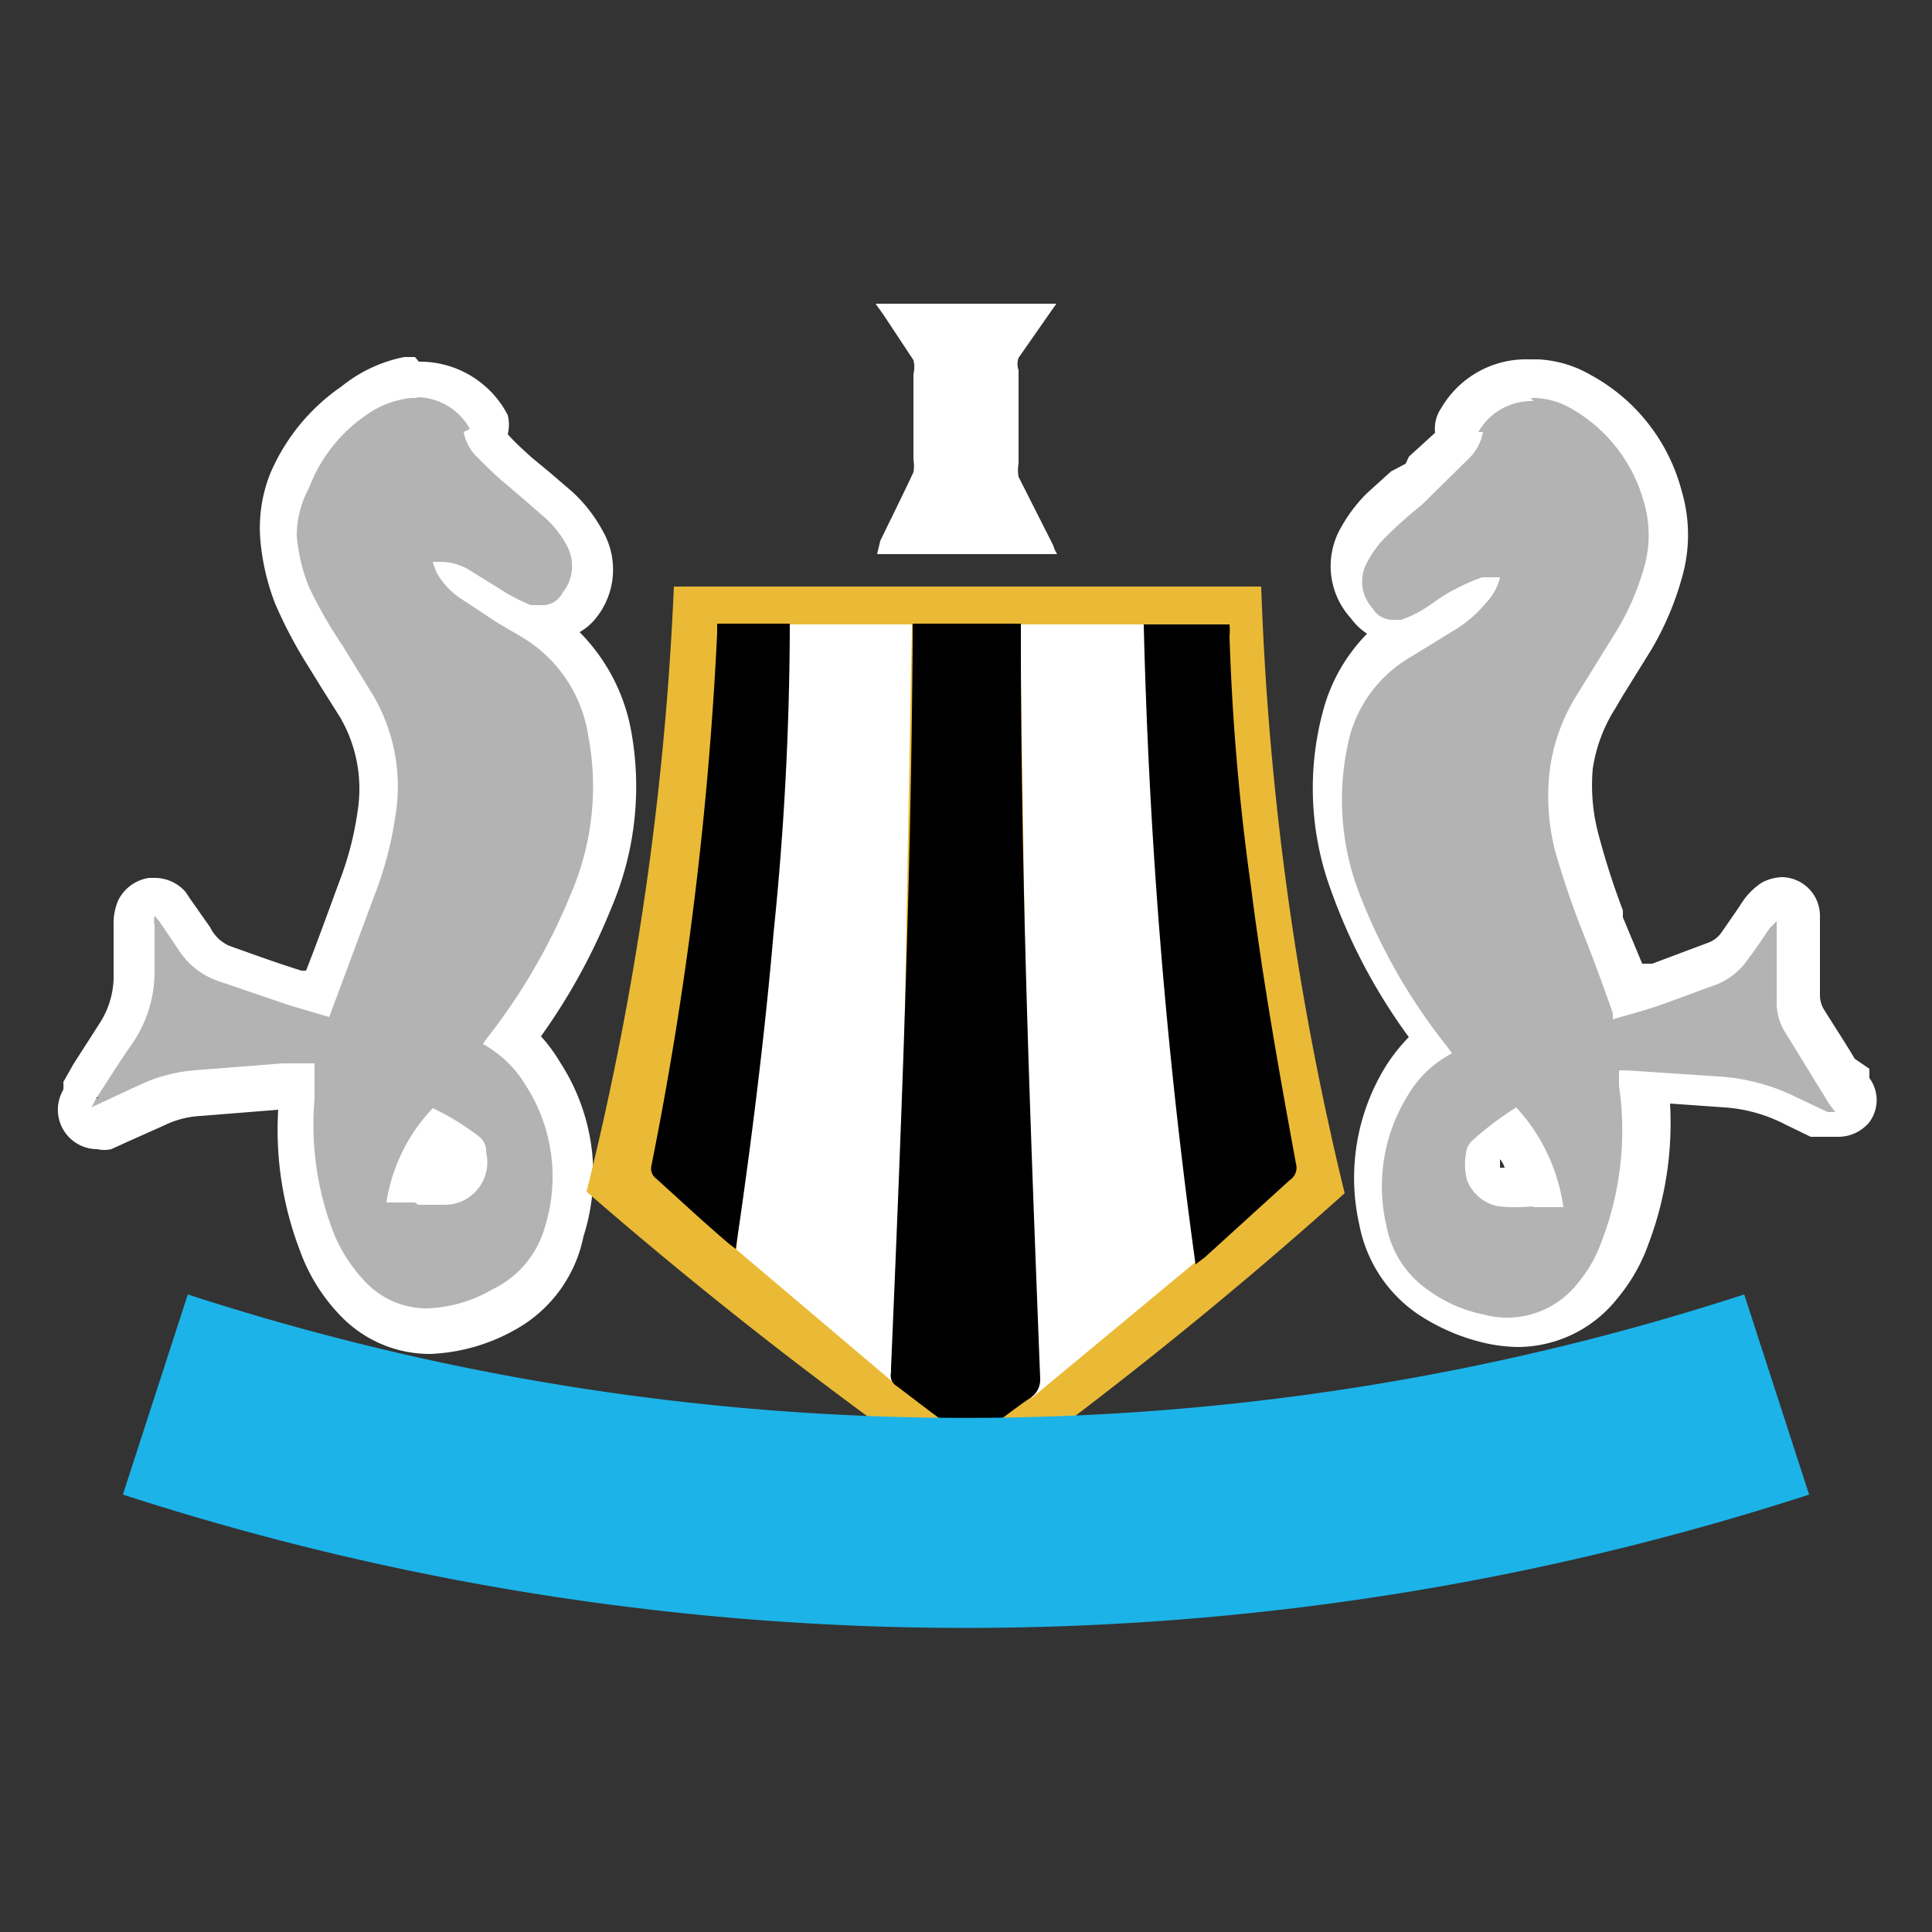
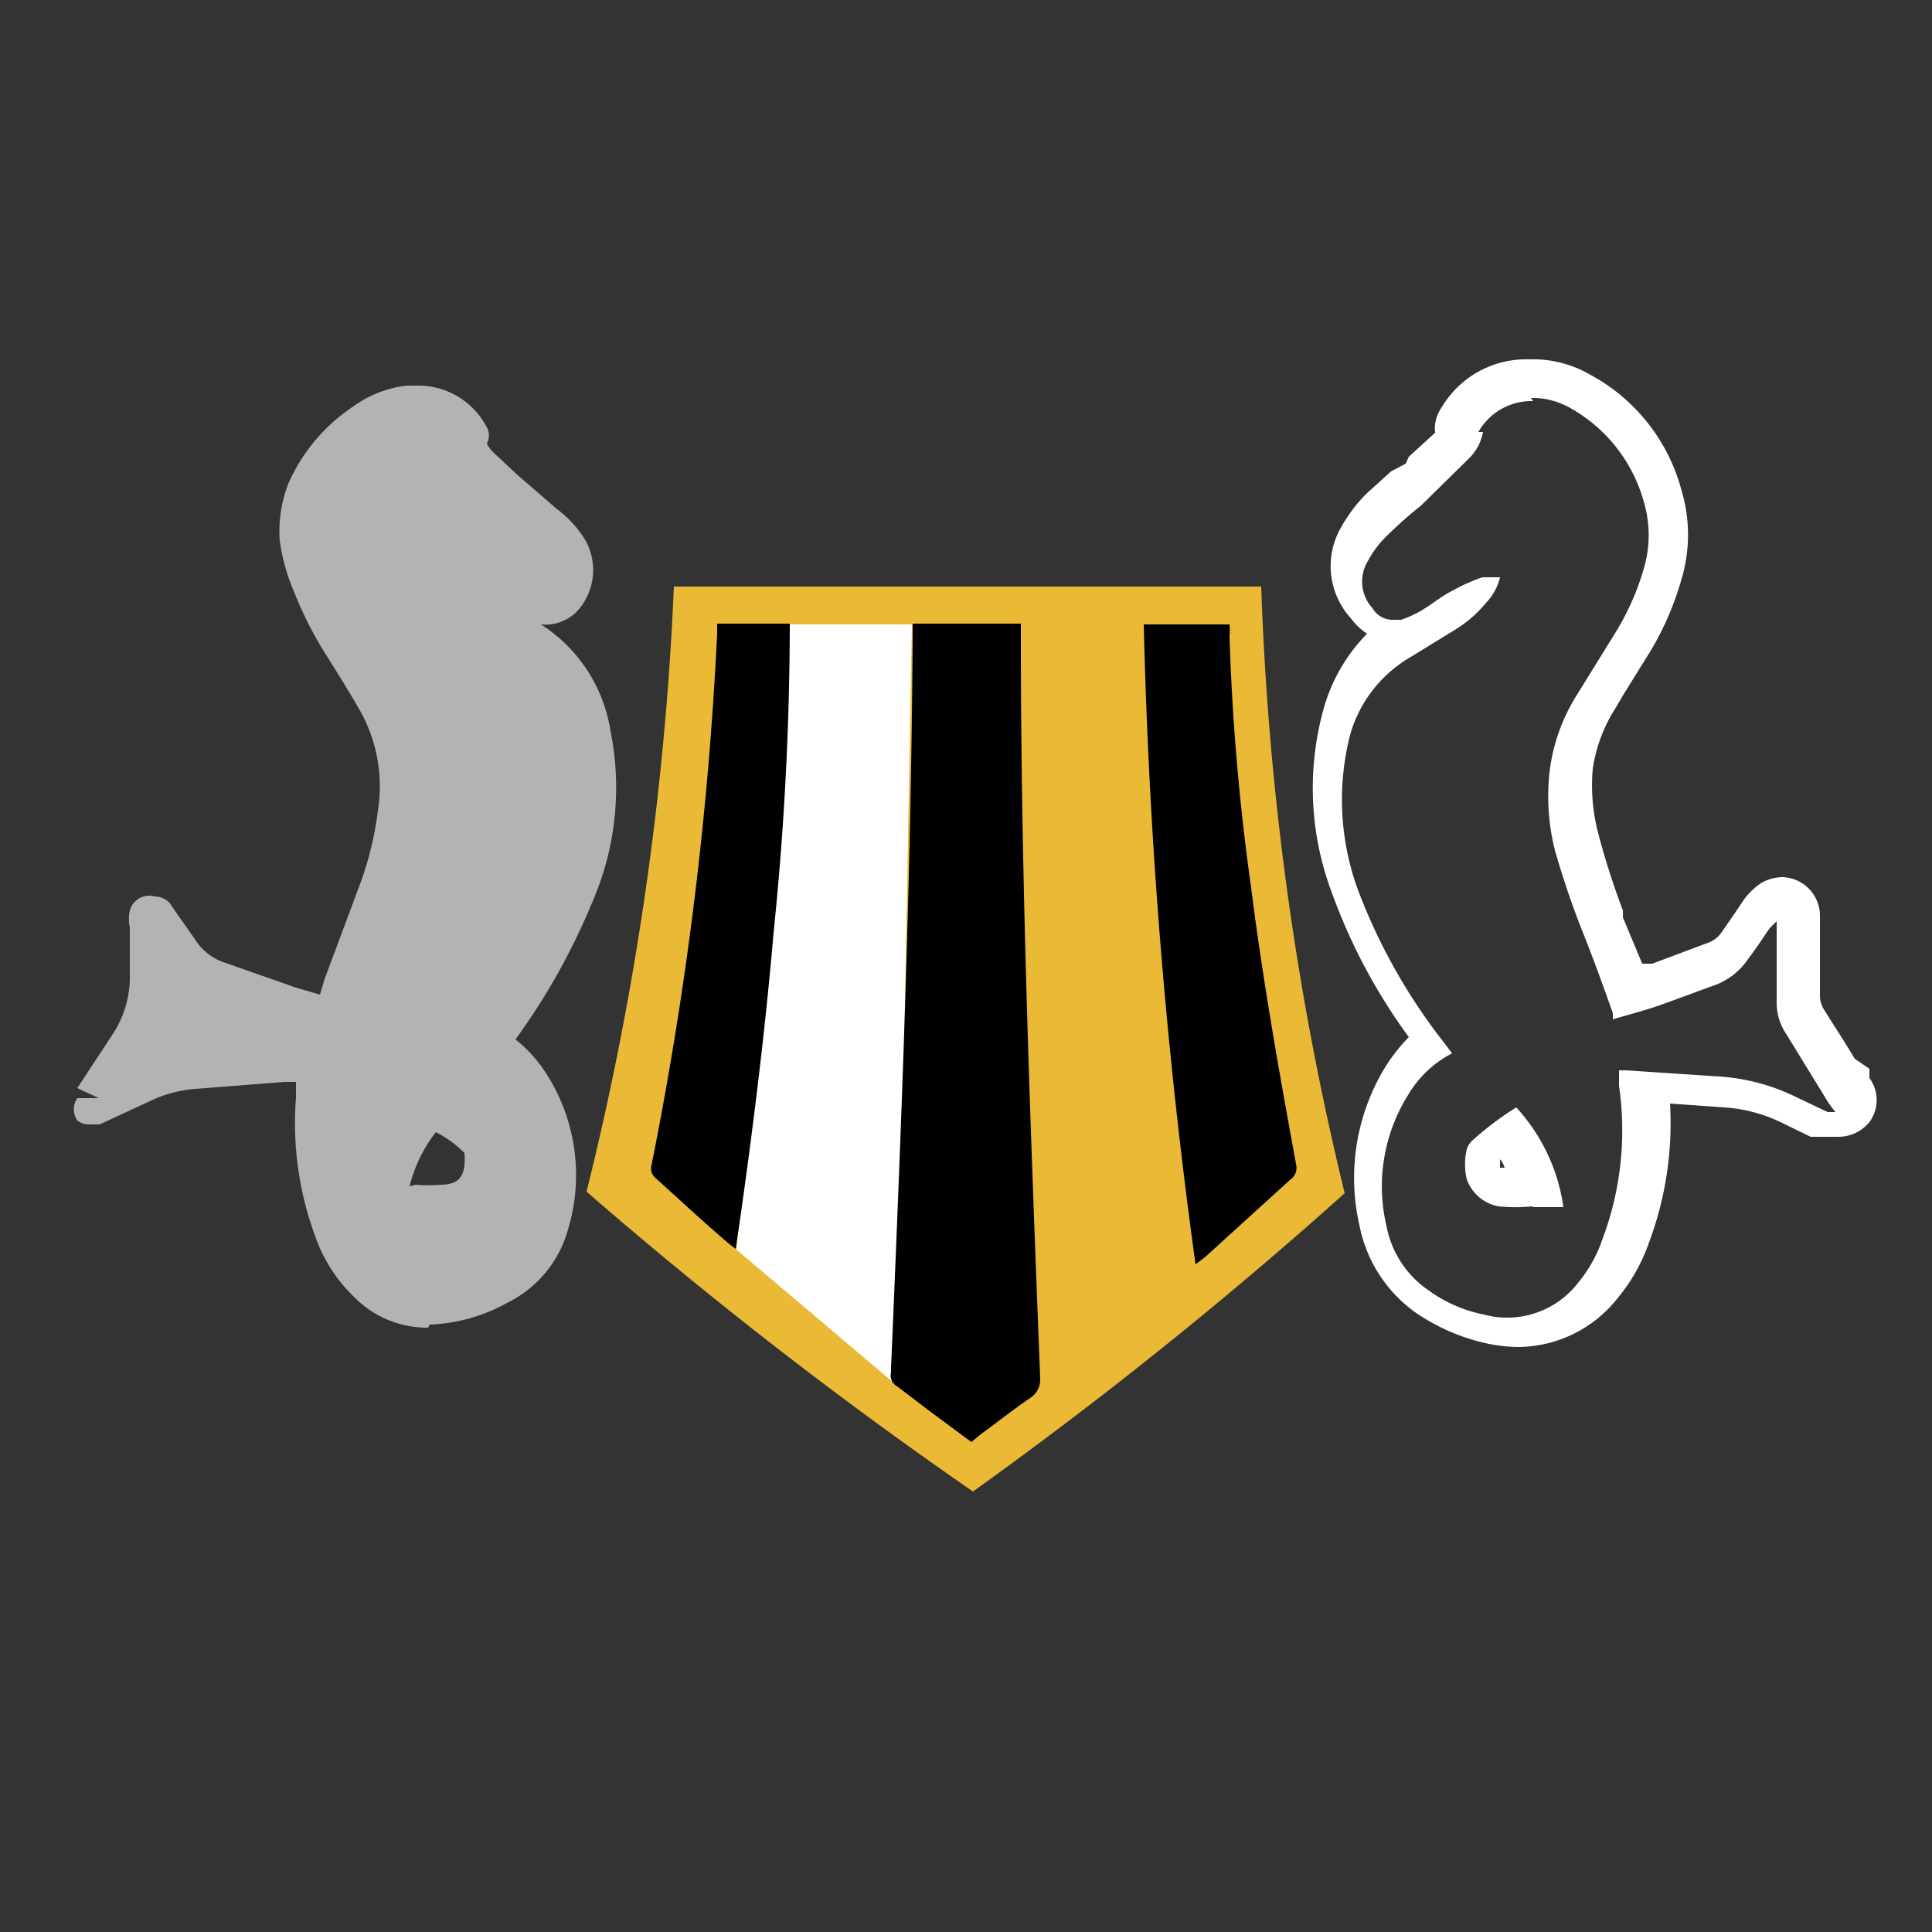
<svg xmlns="http://www.w3.org/2000/svg" id="Laag_1" data-name="Laag 1" viewBox="0 0 25 25">
  <rect x="0" y="0" width="25" height="25" fill="#333333" stroke="none" />
  <defs>
    <style>.cls-1{fill:#b3b3b3;}.cls-2{fill:#fff;}.cls-3{fill:#eaba36;}.cls-4{fill:#1cb3e8;}</style>
  </defs>
  <path class="cls-1" d="M5.54,17.18a1.32,1.32,0,0,1-.94-.38,2,2,0,0,1-.52-.8,4.23,4.23,0,0,1-.25-1.8c0-.06,0-.13,0-.2H3.68l-1.15.09a1.65,1.65,0,0,0-.55.14l-.69.32-.11,0A.27.27,0,0,1,1,14.5a.26.26,0,0,1,0-.29h.28L1,14.08l.46-.7a1.35,1.35,0,0,0,.22-.78V12a.51.51,0,0,1,0-.22A.26.26,0,0,1,2,11.6H2a.27.27,0,0,1,.2.09l.06.09.26.37a.71.71,0,0,0,.37.3l.94.33.31.09.06-.2.44-1.18a4.28,4.28,0,0,0,.25-1,2,2,0,0,0-.27-1.36c-.07-.13-.39-.64-.39-.64a4.78,4.78,0,0,1-.42-.82A2.58,2.58,0,0,1,3.62,7a1.71,1.71,0,0,1,.11-.74,2.32,2.32,0,0,1,.84-1,1.47,1.47,0,0,1,.69-.27h.12a1,1,0,0,1,.92.54.22.22,0,0,1,0,.21.38.38,0,0,0,.08.11l.32.3.51.44A1.41,1.41,0,0,1,7.58,7a.79.79,0,0,1-.07.86A.57.57,0,0,1,7,8.08H7a2,2,0,0,1,.9,1.38,3.71,3.71,0,0,1-.23,2.2,8.56,8.56,0,0,1-1,1.79,1.81,1.81,0,0,1,.41.46,2.43,2.43,0,0,1,.27,2,1.5,1.5,0,0,1-.79.95,2.22,2.22,0,0,1-1,.28Zm-.16-1.85a1.72,1.72,0,0,0,.32,0c.26,0,.33-.13.31-.41a1.41,1.41,0,0,0-.37-.27,1.88,1.88,0,0,0-.34.7Z" />
-   <path class="cls-2" d="M5.38,5.14a.79.79,0,0,1,.7.41L6,5.59a.61.61,0,0,0,.19.34c.11.11.22.22.34.32s.34.29.5.43a1.3,1.3,0,0,1,.31.39.55.55,0,0,1-.06.6A.29.29,0,0,1,7,7.83l-.13,0a2.16,2.16,0,0,1-.34-.17l-.45-.28a.73.73,0,0,0-.38-.11h-.1a1.09,1.09,0,0,0,.05.14A1,1,0,0,0,6,7.77l.44.29.29.17a1.8,1.8,0,0,1,.88,1.28,3.51,3.51,0,0,1-.22,2.05,7.76,7.76,0,0,1-1.07,1.85.86.86,0,0,0-.07.1,1.47,1.47,0,0,1,.55.53,2.18,2.18,0,0,1,.25,1.84,1.27,1.27,0,0,1-.67.8,1.79,1.79,0,0,1-.85.25h0a1.09,1.09,0,0,1-.77-.31,2,2,0,0,1-.46-.71,3.88,3.88,0,0,1-.23-1.69c0-.16,0-.31,0-.46H3.66l-1.15.09a2.08,2.08,0,0,0-.64.16l-.69.32a.64.64,0,0,0,.06-.11c.15-.23.3-.47.46-.7A1.64,1.64,0,0,0,2,12.6c0-.21,0-.42,0-.63a.25.25,0,0,1,0-.12l.06.07.25.37a1,1,0,0,0,.5.4l.94.32.51.15,0,0,.58-1.56a4.68,4.68,0,0,0,.27-1A2.34,2.34,0,0,0,4.83,9l-.4-.65A5.74,5.74,0,0,1,4,7.6a2.26,2.26,0,0,1-.16-.67A1.31,1.31,0,0,1,4,6.31a2,2,0,0,1,.74-.94,1.21,1.21,0,0,1,.58-.22h.09m0,10.44.35,0a.55.55,0,0,0,.53-.68.24.24,0,0,0-.1-.21,3.21,3.21,0,0,0-.59-.36A2.27,2.27,0,0,0,5,15.56l.37,0m0-10.94H5.23A1.87,1.87,0,0,0,4.42,5,2.61,2.61,0,0,0,3.5,6.12,1.9,1.9,0,0,0,3.37,7a3,3,0,0,0,.19.81A5.87,5.87,0,0,0,4,8.64l.16.26.24.38a1.84,1.84,0,0,1,.23,1.2,4.12,4.12,0,0,1-.24.93c-.14.38-.28.77-.43,1.15l-.06,0c-.32-.1-.62-.21-.93-.32A.5.5,0,0,1,2.72,12l-.26-.37-.06-.09A.53.53,0,0,0,2,11.36H1.93a.53.53,0,0,0-.4.29.75.75,0,0,0-.06.32v.63a1.12,1.12,0,0,1-.18.64l-.34.53L.82,14a.93.93,0,0,1,0,.1.51.51,0,0,0,.44.77.39.39,0,0,0,.18,0l.22-.1.47-.21a1.21,1.21,0,0,1,.47-.12l1-.08a4.36,4.36,0,0,0,.28,1.82,2.36,2.36,0,0,0,.57.89,1.6,1.6,0,0,0,1.12.45,2.43,2.43,0,0,0,1.09-.31A1.78,1.78,0,0,0,7.55,16a2.65,2.65,0,0,0-.3-2.25A2.06,2.06,0,0,0,7,13.41a7.91,7.91,0,0,0,.91-1.66,4,4,0,0,0,.25-2.33A2.43,2.43,0,0,0,7.5,8.18.74.74,0,0,0,7.71,8a1,1,0,0,0,.1-1.11,1.93,1.93,0,0,0-.42-.54l-.28-.24-.23-.19c-.11-.1-.21-.19-.31-.3h0a.51.51,0,0,0,0-.25,1.28,1.28,0,0,0-1.15-.69Zm.29,10.42a.93.93,0,0,1,0-.1l0,0a.08.08,0,0,0,0,0h0l-.09,0Z" />
-   <path class="cls-1" d="M19.64,17.18a1.61,1.61,0,0,1-.37,0,2.31,2.31,0,0,1-.79-.35,1.6,1.6,0,0,1-.66-1,2.48,2.48,0,0,1,.32-1.87,1.71,1.71,0,0,1,.42-.47,7.5,7.5,0,0,1-1.1-2,3.69,3.69,0,0,1-.1-2.2,2,2,0,0,1,.86-1.18h-.08a.55.55,0,0,1-.46-.25A.79.79,0,0,1,17.61,7a1.52,1.52,0,0,1,.29-.39l.3-.27.24-.2.35-.33a.57.57,0,0,0,.1-.13.24.24,0,0,1,0-.22,1,1,0,0,1,.91-.51,1.35,1.35,0,0,1,.65.17,2.21,2.21,0,0,1,1.06,1.35,1.78,1.78,0,0,1,0,1,3.34,3.34,0,0,1-.38.86c-.11.2-.23.39-.35.58l-.13.21a2.17,2.17,0,0,0-.31.88,2.48,2.48,0,0,0,.07.92,7.53,7.53,0,0,0,.33,1l.35,1c.13,0,.25-.07.37-.12s.49-.17.73-.27a.61.61,0,0,0,.3-.23l.28-.4a.54.54,0,0,1,.17-.17l.12,0a.28.28,0,0,1,.13,0,.25.25,0,0,1,.12.22v.23l0,.82a.52.52,0,0,0,.09.29l.55.87a.38.38,0,0,1,0,.36c0,.07-.11.15-.19.15h0l-.13,0-.4-.2a2.46,2.46,0,0,0-.87-.24l-1-.07a4.28,4.28,0,0,1-.24,2,2.16,2.16,0,0,1-.36.63A1.39,1.39,0,0,1,19.64,17.18Zm-.12-2.58a1.8,1.8,0,0,0-.34.26.57.57,0,0,0,0,.26c0,.08.07.14.23.17a1.48,1.48,0,0,0,.38,0h.1A2.29,2.29,0,0,0,19.52,14.6Z" />
  <path class="cls-2" d="M19.81,5.15h.06a1,1,0,0,1,.45.13,2,2,0,0,1,.95,1.21,1.52,1.52,0,0,1,0,.87,3.35,3.35,0,0,1-.35.8L20.4,9a2.4,2.4,0,0,0-.35,1,2.86,2.86,0,0,0,.07,1,11.18,11.18,0,0,0,.38,1.11c.13.33.25.66.37,1l0,.08c.2-.06.4-.11.6-.18s.49-.18.74-.27a.89.89,0,0,0,.41-.33c.1-.13.19-.27.28-.4l.09-.09v.23c0,.28,0,.56,0,.84a.73.73,0,0,0,.13.4l.54.88s.05.07.09.12l-.1,0-.4-.19a2.65,2.65,0,0,0-1-.27l-1.21-.08h-.09l0,.2a4,4,0,0,1-.22,2,1.77,1.77,0,0,1-.31.55,1.16,1.16,0,0,1-1.22.41,1.81,1.81,0,0,1-.71-.31,1.3,1.3,0,0,1-.55-.84,2.23,2.23,0,0,1,.28-1.69,1.41,1.41,0,0,1,.57-.54l-.09-.12a7.48,7.48,0,0,1-1.13-2,3.39,3.39,0,0,1-.1-2,1.7,1.7,0,0,1,.77-1l.57-.35a1.61,1.61,0,0,0,.42-.36.71.71,0,0,0,.18-.33h-.11l-.12,0a2.59,2.59,0,0,0-.38.17c-.14.07-.26.17-.39.25a1.43,1.43,0,0,1-.28.13l-.12,0a.3.3,0,0,1-.25-.15.51.51,0,0,1-.06-.61,1.31,1.31,0,0,1,.25-.33,5.56,5.56,0,0,1,.44-.39L19,5.94a.64.64,0,0,0,.19-.35l-.06,0a.79.79,0,0,1,.71-.4m0,10.43h.3l.09,0a2.39,2.39,0,0,0-.61-1.29,4.05,4.05,0,0,0-.57.43.26.26,0,0,0-.07.11.86.86,0,0,0,0,.39.54.54,0,0,0,.41.35,2.18,2.18,0,0,0,.44,0M23,11.85h0m-3.22-7.2a1.27,1.27,0,0,0-1.13.63.47.47,0,0,0-.08.32l-.34.31L18.19,6,18,6.1l-.32.29a2,2,0,0,0-.33.44A1,1,0,0,0,17.48,8a.8.8,0,0,0,.21.2,2.24,2.24,0,0,0-.57,1,3.83,3.83,0,0,0,.11,2.34,7.41,7.41,0,0,0,1,1.88,2.28,2.28,0,0,0-.3.38,2.75,2.75,0,0,0-.34,2.05A1.81,1.81,0,0,0,18.34,17a2.64,2.64,0,0,0,.88.38,2.09,2.09,0,0,0,.42.05,1.65,1.65,0,0,0,1.29-.63,2.29,2.29,0,0,0,.4-.7,4.41,4.41,0,0,0,.28-1.82l.71.05a2,2,0,0,1,.78.22l.33.16.08,0,.11,0,.16,0a.52.52,0,0,0,.41-.19.48.48,0,0,0,0-.57l0-.05,0-.07L24,13.7c-.13-.22-.27-.43-.4-.64a.37.37,0,0,1-.05-.17c0-.27,0-.55,0-.82v-.22a.5.5,0,0,0-.49-.5h0a.59.59,0,0,0-.26.07.88.88,0,0,0-.24.23l-.1.15-.18.26a.36.36,0,0,1-.18.14l-.72.27-.13,0L21,11.87l0-.09a9.82,9.82,0,0,1-.32-1,2.45,2.45,0,0,1-.07-.83,2,2,0,0,1,.29-.78L21,9l.36-.58a3.84,3.84,0,0,0,.4-.93,2,2,0,0,0,0-1.14,2.4,2.4,0,0,0-1.18-1.5,1.49,1.49,0,0,0-.68-.2ZM19.41,15l0,0a.3.3,0,0,1,.06.11h0l-.06,0v0Z" />
-   <path class="cls-2" d="M11.33,3.93h2.34L13.62,4l-.44.63a.24.24,0,0,0,0,.16V6a.47.47,0,0,0,0,.17l.45.89a.37.37,0,0,0,.05.11c-.1,0-2.19,0-2.33,0L11.39,7c.14-.29.29-.59.43-.89a.47.47,0,0,0,0-.16V4.84a.37.37,0,0,0,0-.18l-.39-.59Z" />
  <path class="cls-3" d="M17.4,15.44a56.63,56.63,0,0,1-4.81,3.86,57.07,57.07,0,0,1-5-3.88A39.32,39.32,0,0,0,8.72,7.59l7.6,0A38.64,38.64,0,0,0,17.4,15.44Z" />
  <polygon class="cls-2" points="10.21 8.08 9.53 16.17 11.62 17.94 11.8 8.08 10.21 8.08" />
-   <polygon class="cls-2" points="13.2 8.08 13.35 18.09 15.88 15.99 15.15 8.08 13.2 8.08" />
  <path d="M12.57,18.66l-.54-.4-.42-.32a.16.16,0,0,1-.08-.18V17.7c.14-3.28.26-6.36.28-9.45V8.07h1.4s0,.05,0,.08v.09c0,3.13.12,6.26.25,9.6a.28.28,0,0,1-.13.25c-.22.15-.42.31-.64.47Z" />
  <path d="M14.8,8.08h1.11a.76.76,0,0,1,0,.15,29.87,29.87,0,0,0,.28,3.26c.15,1.19.36,2.37.58,3.57a.19.19,0,0,1-.08.21l-1.1,1-.12.09A73.18,73.18,0,0,1,14.8,8.08Z" />
  <path d="M9.52,16.16l-.08-.06c-.33-.28-.64-.57-.95-.85a.16.16,0,0,1-.06-.17,46.31,46.31,0,0,0,.85-6.89V8.07h.94a39.57,39.57,0,0,1-.21,4C9.84,14.07,9.53,16.09,9.52,16.16Z" />
-   <path class="cls-4" d="M23.41,19.34a35.36,35.36,0,0,1-21.82,0l.84-2.59a32.54,32.54,0,0,0,20.14,0Z" />
</svg>